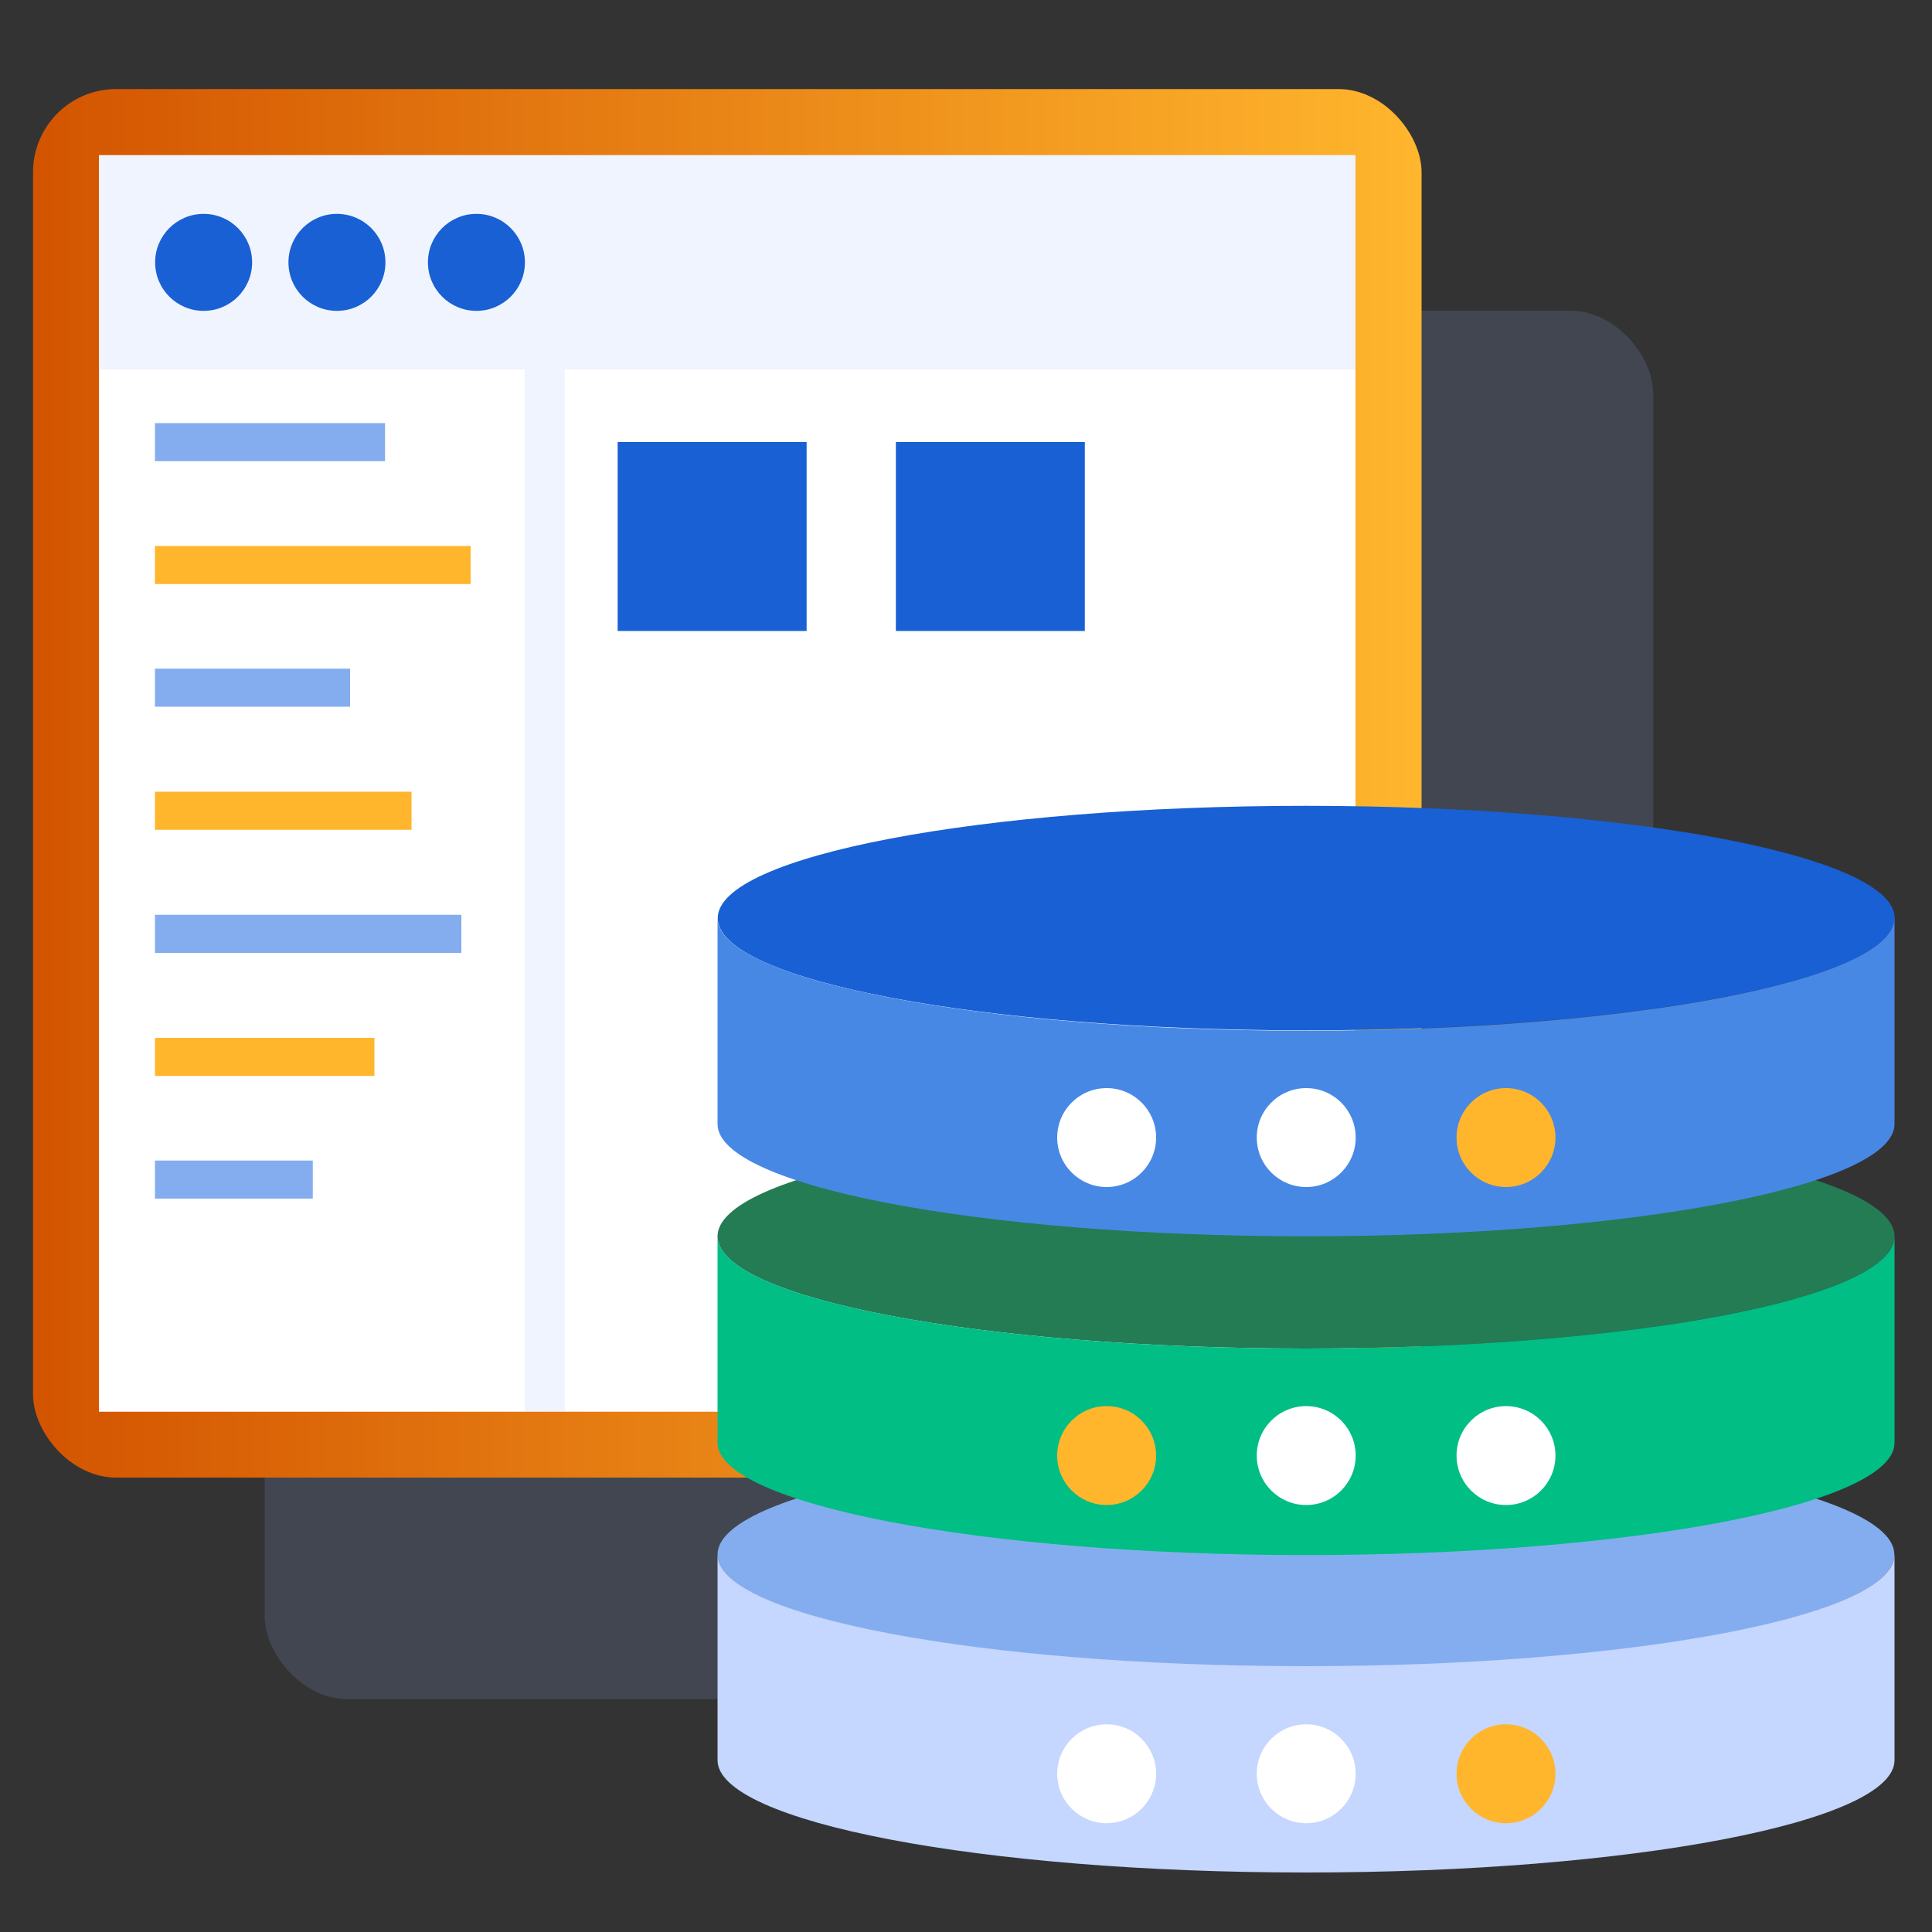
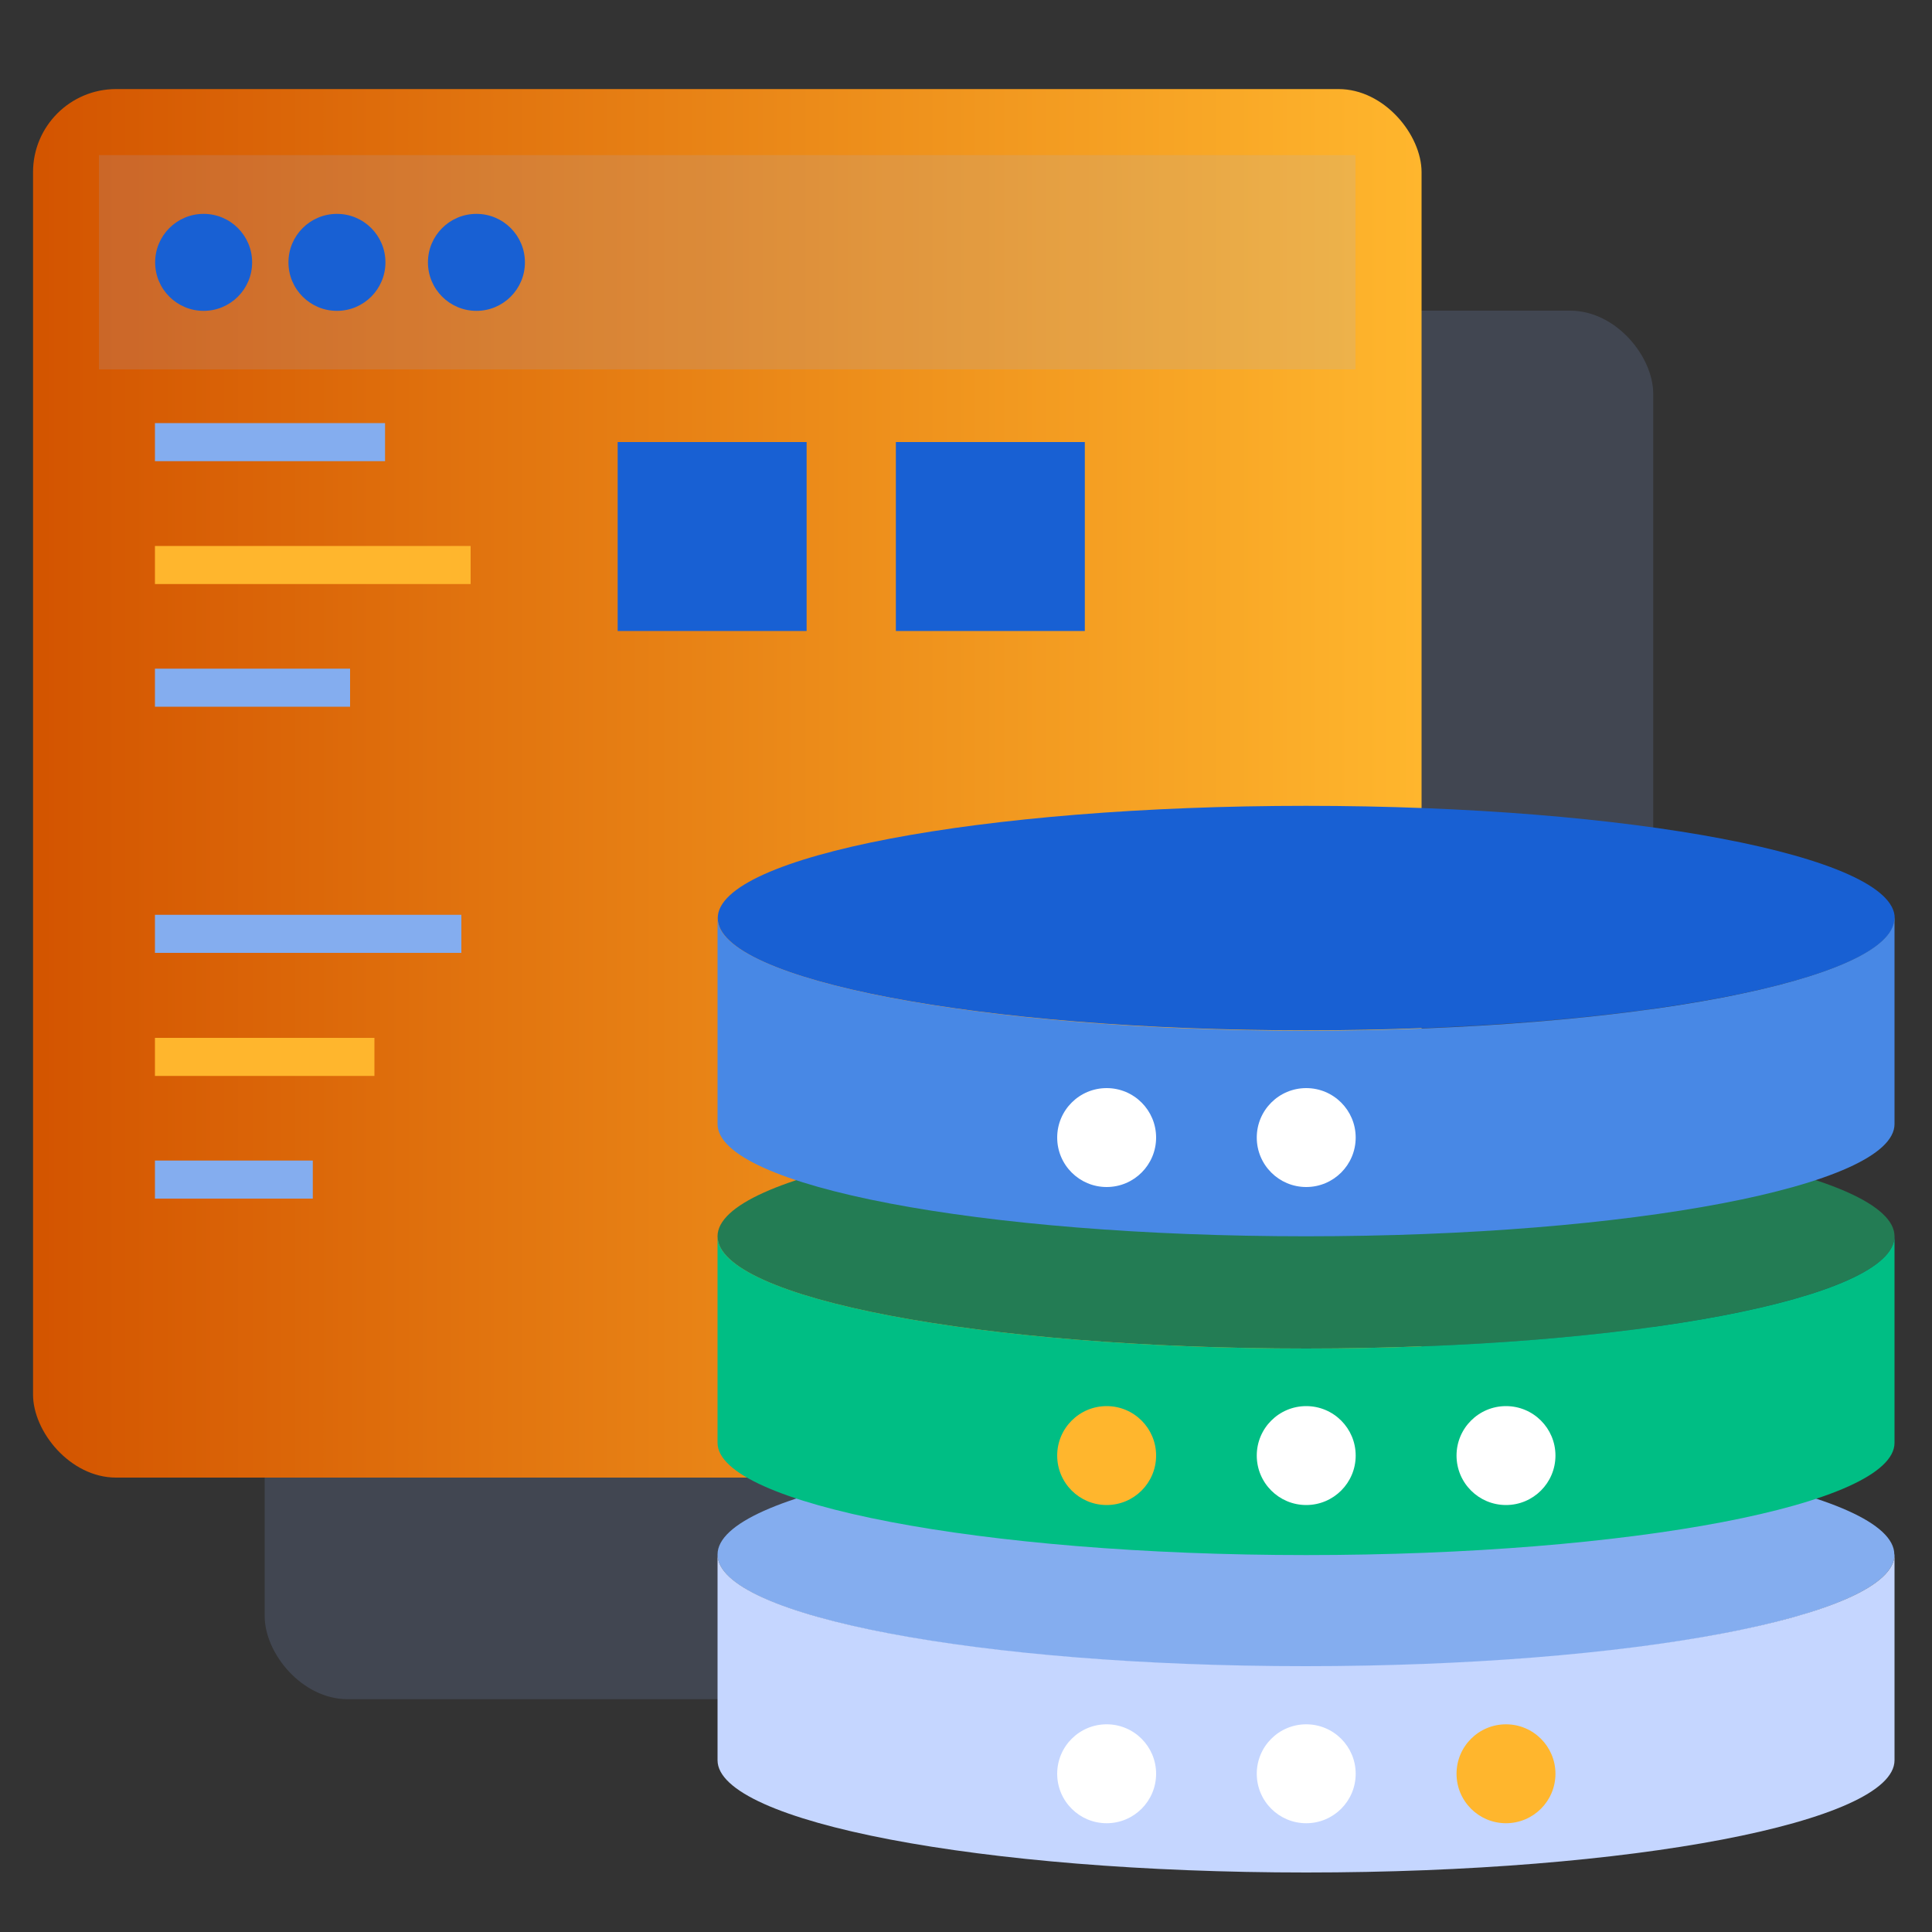
<svg xmlns="http://www.w3.org/2000/svg" id="Layer_1" data-name="Layer 1" viewBox="0 0 100 100">
  <rect x="0" y="0" width="100" height="100" fill="#333333" stroke="none" />
  <defs>
    <style>
      .cls-1 {
        fill: none;
      }

      .cls-2 {
        fill: url(#linear-gradient);
      }

      .cls-3 {
        fill: #00be84;
      }

      .cls-4 {
        fill: #fff;
      }

      .cls-5 {
        fill: #ffb62d;
      }

      .cls-6 {
        fill: #84adef;
      }

      .cls-7 {
        fill: #c5d6ff;
      }

      .cls-8 {
        fill: #237c54;
      }

      .cls-9 {
        fill: #1860d3;
      }

      .cls-10 {
        fill: #4888e5;
      }

      .cls-11 {
        fill: #97b5ff;
        isolation: isolate;
        opacity: .15;
      }
    </style>
    <clipPath id="clippath">
      <path class="cls-1" d="M76.51-132.09c-7.16-47.29,35.4-56.15,61.52-56.15s45.87,30.85,45.87,57c0,26.11-21.16,47.28-47.27,47.29h-.01c-26.12-.04-56.2-22.29-60.11-48.14Z" />
    </clipPath>
    <linearGradient id="linear-gradient" x1="1.71" y1="40.54" x2="73.57" y2="40.54" gradientUnits="userSpaceOnUse">
      <stop offset="0" stop-color="#d35400" />
      <stop offset="1" stop-color="#ffb62d" />
    </linearGradient>
  </defs>
  <rect class="cls-11" x="13.7" y="16.08" width="71.87" height="71.87" rx="4.3" ry="4.3" />
  <rect class="cls-2" x="1.71" y="4.61" width="71.87" height="71.87" rx="4.3" ry="4.3" />
-   <rect class="cls-4" x="5.12" y="8.03" width="65.04" height="65.04" />
  <rect class="cls-11" x="5.12" y="8.03" width="65.04" height="11.09" />
  <circle class="cls-9" cx="17.44" cy="13.58" r="2.51" />
  <circle class="cls-9" cx="24.66" cy="13.58" r="2.51" />
  <circle class="cls-9" cx="10.54" cy="13.58" r="2.51" />
-   <rect class="cls-11" x="27.16" y="19.12" width="2.07" height="53.94" />
  <rect class="cls-5" x="8.02" y="28.26" width="16.34" height="1.97" />
  <rect class="cls-6" x="8.02" y="60.07" width="8.17" height="1.97" />
  <rect class="cls-5" x="8.02" y="53.72" width="11.36" height="1.97" />
  <rect class="cls-6" x="8.02" y="47.35" width="15.86" height="1.97" />
-   <rect class="cls-5" x="8.02" y="40.98" width="13.28" height="1.97" />
  <rect class="cls-6" x="8.02" y="34.61" width="10.1" height="1.97" />
  <rect class="cls-6" x="8.02" y="21.9" width="11.91" height="1.97" />
  <rect class="cls-9" x="31.97" y="22.88" width="9.78" height="9.78" />
  <rect class="cls-9" x="46.37" y="22.88" width="9.78" height="9.78" />
  <path class="cls-6" d="M98.06,80.46c0,3.2-13.62,5.81-30.45,5.81s-30.47-2.6-30.47-5.81,13.66-5.78,30.45-5.78,30.46,2.56,30.46,5.78h0Z" />
  <path class="cls-7" d="M98.06,80.46v10.65c0,3.2-13.62,5.81-30.45,5.81s-30.47-2.62-30.47-5.81v-10.65c0,3.2,13.64,5.78,30.43,5.78s30.49-2.57,30.49-5.78Z" />
  <circle class="cls-4" cx="57.28" cy="91.81" r="2.56" />
  <circle class="cls-4" cx="67.61" cy="91.81" r="2.56" />
  <circle class="cls-5" cx="77.95" cy="91.81" r="2.56" />
  <path class="cls-8" d="M98.06,63.99c0,3.2-13.62,5.81-30.45,5.81s-30.47-2.6-30.47-5.81,13.64-5.81,30.43-5.81,30.49,2.59,30.49,5.81Z" />
  <path class="cls-3" d="M98.06,63.99v10.69c0,3.2-13.62,5.81-30.45,5.81s-30.47-2.65-30.47-5.81v-10.69c0,3.2,13.62,5.81,30.45,5.81s30.47-2.6,30.47-5.81Z" />
  <circle class="cls-5" cx="57.28" cy="75.34" r="2.56" />
  <circle class="cls-4" cx="67.61" cy="75.34" r="2.56" />
  <circle class="cls-4" cx="77.95" cy="75.34" r="2.56" />
  <path class="cls-9" d="M98.06,47.52c0,3.21-13.62,5.81-30.46,5.81s-30.45-2.59-30.45-5.81,13.65-5.81,30.45-5.81,30.47,2.6,30.47,5.81h0Z" />
  <path class="cls-10" d="M98.06,47.52v10.66c0,3.2-13.62,5.81-30.45,5.81s-30.47-2.59-30.47-5.81v-10.66c0,3.21,13.66,5.83,30.45,5.83s30.46-2.62,30.46-5.83h0Z" />
  <circle class="cls-4" cx="57.28" cy="58.88" r="2.56" />
  <circle class="cls-4" cx="67.61" cy="58.88" r="2.56" />
-   <circle class="cls-5" cx="77.95" cy="58.88" r="2.56" />
</svg>